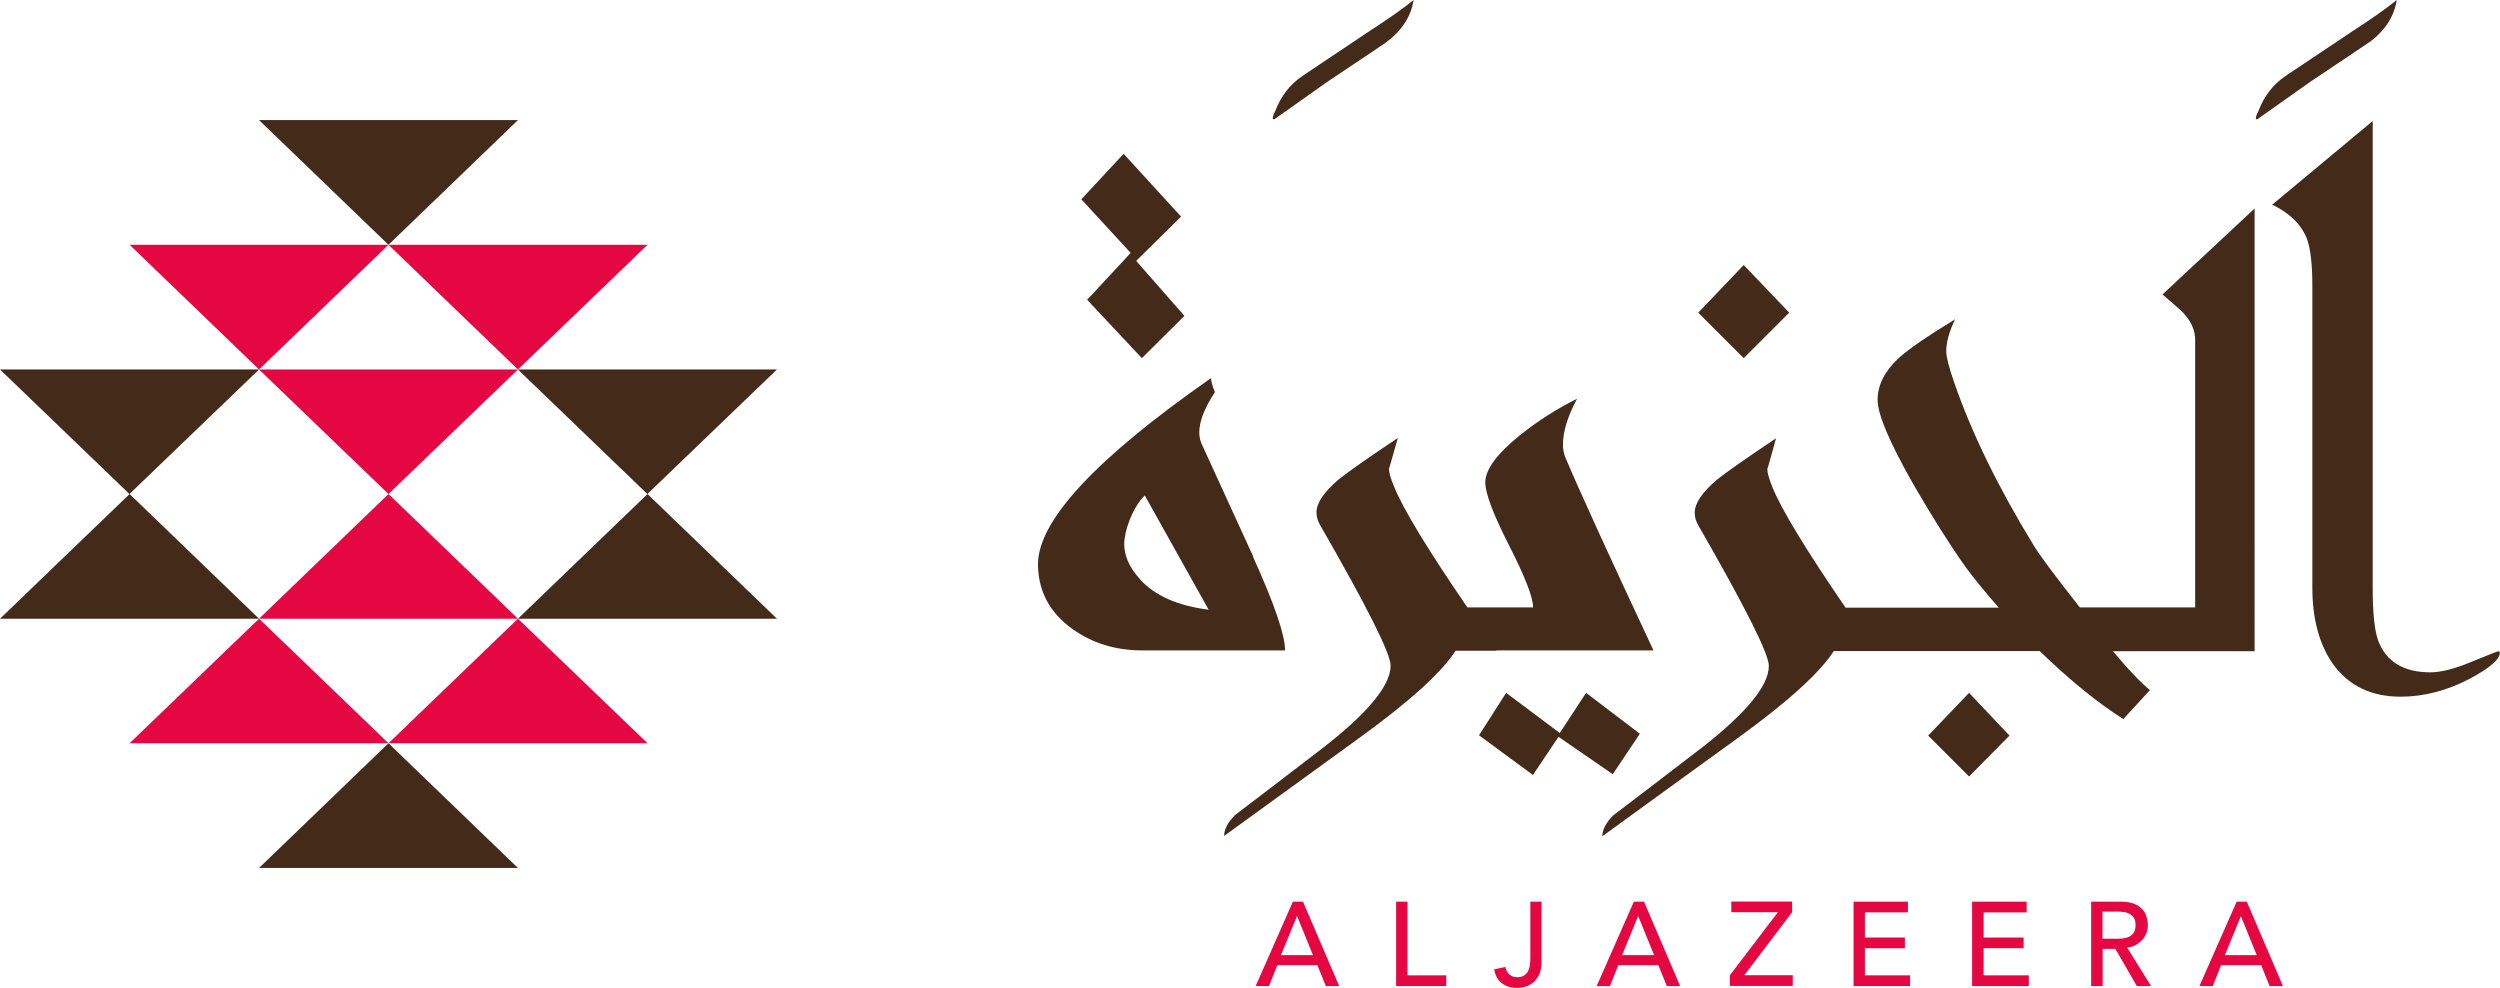
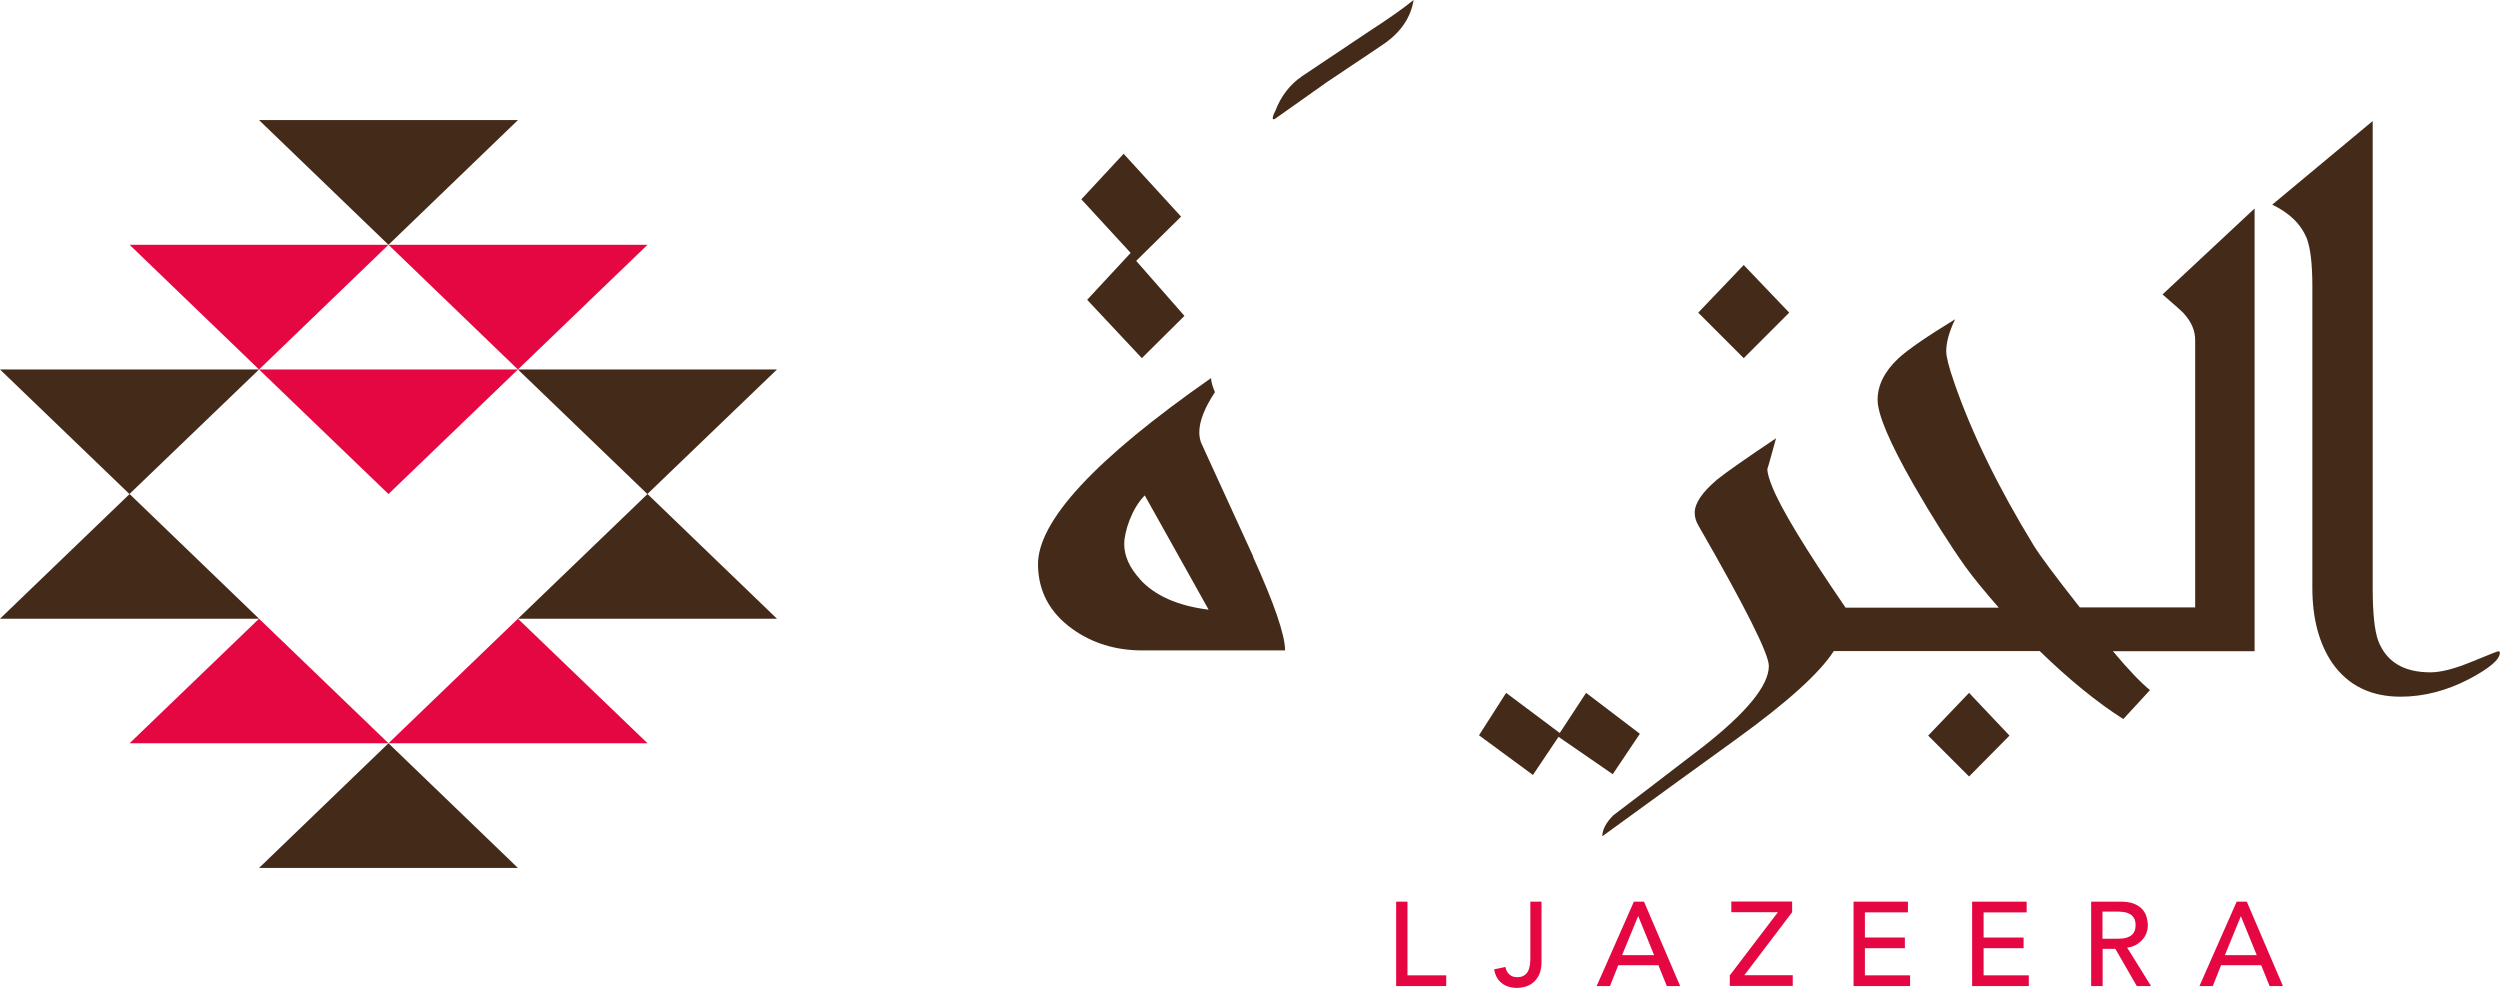
<svg xmlns="http://www.w3.org/2000/svg" viewBox="0 0 163.2 64.5" id="Layer_2">
  <defs>
    <style>.cls-1{fill:#442a19;}.cls-2{fill:#e50741;}</style>
  </defs>
  <g id="Layer_1-2">
    <polygon points="25.36 15.98 33.81 7.84 16.91 7.84 25.36 15.98" class="cls-1" />
    <polygon points="33.81 24.12 42.27 15.98 25.36 15.98 33.81 24.12" class="cls-2" />
    <polygon points="16.91 24.12 25.36 15.98 8.46 15.98 16.91 24.12" class="cls-2" />
    <polygon points="25.36 32.25 33.81 24.12 16.91 24.12 25.36 32.25" class="cls-2" />
    <polygon points="42.26 32.25 50.72 24.12 33.81 24.12 42.26 32.25" class="cls-1" />
    <polygon points="8.45 32.25 16.91 24.12 0 24.12 8.45 32.25" class="cls-1" />
    <polygon points="25.36 48.52 16.91 56.66 33.81 56.66 25.36 48.52" class="cls-1" />
    <polygon points="16.91 40.39 8.46 48.52 25.36 48.52 16.91 40.39" class="cls-2" />
    <polygon points="33.81 40.39 25.36 48.52 42.27 48.52 33.81 40.39" class="cls-2" />
-     <polygon points="25.36 32.25 16.91 40.39 33.81 40.39 25.36 32.25" class="cls-2" />
    <polygon points="8.46 32.25 0 40.39 16.91 40.39 8.46 32.25" class="cls-1" />
    <polygon points="42.27 32.25 33.81 40.39 50.72 40.39 42.27 32.25" class="cls-1" />
    <path d="M81.81,36.33l-3.37-7.36c-.1-.22-.15-.47-.15-.75,0-.71.34-1.59,1.02-2.62-.17-.4-.25-.71-.25-.92-7.58,5.29-11.35,9.36-11.3,12.22.03,1.71.77,3.09,2.22,4.14,1.31.95,2.85,1.42,4.61,1.42h9.3c0-1-.7-3.04-2.1-6.13ZM74.41,37.8c-.68-.75-1.02-1.51-1.02-2.29s.48-2.31,1.34-3.17l4.17,7.46c-2.01-.25-3.51-.91-4.49-1.99Z" class="cls-1" />
-     <path d="M97.69,42.46h10.25c-2.96-6.32-4.88-10.52-5.76-12.62-.1-.25-.15-.52-.15-.82,0-.85.31-1.85.92-2.99-1.33.66-2.58,1.46-3.74,2.39-1.5,1.21-2.25,2.24-2.25,3.07,0,.71.52,2.09,1.56,4.13,1.04,2.04,1.56,3.38,1.56,4.03h-4.29c-2.63-3.84-4.22-6.47-4.79-7.9-.22-.52-.33-.91-.33-1.17,0,.07.19-.6.58-1.99-1.96,1.31-3.24,2.21-3.84,2.69-.98.83-1.47,1.55-1.47,2.17,0,.28.08.57.25.85,3.06,5.32,4.59,8.37,4.59,9.15,0,1.28-1.45,3.05-4.34,5.31-2.58,1.98-4.52,3.46-5.81,4.44-.48.48-.72.94-.72,1.37,3.94-2.86,6.88-4.99,8.8-6.38,3.29-2.38,5.39-4.28,6.31-5.71h2.67Z" class="cls-1" />
    <path d="M142.58,20.49c.48.53.72,1.1.72,1.7v17.46h-7.53c-1.56-1.98-2.56-3.32-2.99-4.01-2.35-3.84-4.08-7.4-5.21-10.67-.35-1-.52-1.68-.52-2.04,0-.58.19-1.28.58-2.09-1.85,1.13-3.08,1.98-3.69,2.54-.92.86-1.37,1.77-1.37,2.72s.78,2.79,2.35,5.54c1.2,2.08,2.32,3.86,3.37,5.34.51.71,1.25,1.61,2.19,2.69h-10c-2.63-3.84-4.22-6.47-4.79-7.9-.21-.52-.32-.91-.32-1.17,0,.07.19-.6.57-1.99-1.96,1.31-3.24,2.21-3.84,2.69-.98.83-1.47,1.55-1.47,2.17,0,.28.08.57.25.85,3.06,5.32,4.59,8.37,4.59,9.15,0,1.28-1.45,3.05-4.34,5.31-2.58,1.98-4.51,3.46-5.81,4.44-.48.48-.72.94-.72,1.37,3.94-2.86,6.87-4.99,8.8-6.38,3.29-2.38,5.39-4.28,6.31-5.71h13.44c1.94,1.88,3.76,3.36,5.46,4.44l1.74-1.89c-.58-.47-1.39-1.31-2.42-2.54h9.25V13.61l-6.01,5.61c.83.71,1.3,1.14,1.42,1.27Z" class="cls-1" />
-     <path d="M154.66,2.77c1.03-.76,1.63-1.69,1.8-2.77-.7.57-1.69,1.26-2.97,2.09l-4.29,2.87c-.81.55-1.4,1.31-1.77,2.29l-.1.2c-.03.1-.06.18-.07.25,0,.08.04.11.12.07,2-1.41,3.13-2.22,3.42-2.42,2.54-1.7,3.83-2.56,3.86-2.59Z" class="cls-1" />
    <path d="M83.2,7.78c2-1.41,3.13-2.22,3.42-2.42,2.54-1.7,3.83-2.56,3.86-2.59,1.03-.76,1.63-1.69,1.8-2.77-.7.57-1.69,1.26-2.97,2.09l-4.29,2.87c-.81.55-1.4,1.31-1.77,2.29l-.1.2c-.03.1-.06.18-.07.25,0,.08.04.11.12.07Z" class="cls-1" />
    <path d="M163.1,42.51c-.05,0-.63.23-1.75.69-1.11.46-2.01.69-2.69.69-1.76,0-2.9-.7-3.42-2.09-.23-.65-.35-1.79-.35-3.42V7.9l-6.56,5.46c1.15.55,1.9,1.3,2.27,2.24.23.63.35,1.65.35,3.07v19.7c0,2.01.44,3.66,1.32,4.94,1.03,1.45,2.51,2.17,4.44,2.17,1.51,0,3.02-.39,4.51-1.17,1.31-.7,1.97-1.26,1.97-1.7,0-.05-.03-.08-.1-.1Z" class="cls-1" />
    <polygon points="70.97 19.57 74.54 23.38 77.32 20.62 74.17 17.03 77.1 14.14 73.35 10.04 70.59 13.01 73.81 16.51 70.97 19.57" class="cls-1" />
    <polygon points="125.87 48.02 128.54 50.69 131.18 48.02 128.54 45.23 125.87 48.02" class="cls-1" />
    <polygon points="107.05 47.9 103.54 45.23 101.82 47.85 98.32 45.23 96.55 48 100.07 50.59 101.74 48.1 105.28 50.54 107.05 47.9" class="cls-1" />
    <polygon points="116.8 20.41 113.83 17.3 110.86 20.41 113.83 23.38 116.8 20.41" class="cls-1" />
-     <path d="M84.38,58.86h.68l2.36,5.51h-.87l-.55-1.36h-2.62l-.54,1.36h-.87l2.43-5.51ZM85.71,62.35l-1.03-2.53h-.02l-1.04,2.53h2.08Z" class="cls-2" />
    <path d="M91.13,58.86h.75v4.81h2.53v.7h-3.27v-5.51Z" class="cls-2" />
    <path d="M99.88,58.86h.75v3.93c0,.35-.06.63-.16.85-.11.22-.25.39-.41.52-.16.13-.34.21-.52.26-.19.05-.36.07-.51.07-.39,0-.72-.1-.98-.3-.27-.2-.44-.5-.51-.91l.73-.16c.04.21.13.37.26.49.13.12.3.18.51.18.19,0,.34-.04.45-.11.11-.07.2-.17.26-.28.06-.12.1-.25.12-.4.02-.15.03-.3.03-.46v-3.69Z" class="cls-2" />
    <path d="M106.64,58.86h.68l2.36,5.51h-.87l-.55-1.36h-2.62l-.54,1.36h-.87l2.43-5.51ZM107.98,62.35l-1.03-2.53h-.02l-1.04,2.53h2.08Z" class="cls-2" />
    <path d="M112.93,63.66l3.13-4.11h-3.04v-.7h3.97v.7l-3.12,4.11h3.16v.7h-4.11v-.7Z" class="cls-2" />
    <path d="M121,58.86h3.55v.7h-2.81v1.64h2.61v.7h-2.61v1.77h2.95v.7h-3.69v-5.51Z" class="cls-2" />
    <path d="M128.75,58.86h3.55v.7h-2.81v1.64h2.61v.7h-2.61v1.77h2.95v.7h-3.7v-5.51Z" class="cls-2" />
    <path d="M136.51,58.86h1.94c.35,0,.64.05.87.14.23.1.41.22.54.37.13.15.22.31.27.5.05.18.08.36.08.53s-.03.35-.09.51c-.06.16-.15.31-.27.44-.12.13-.26.24-.43.34-.17.09-.36.15-.56.17l1.56,2.51h-.93l-1.4-2.43h-.83v2.43h-.75v-5.51ZM137.25,61.28h.98c.14,0,.29-.01.43-.03.14-.02.27-.07.38-.13.11-.06.2-.15.27-.27.07-.12.1-.27.1-.46s-.03-.34-.1-.45c-.07-.12-.16-.21-.27-.27-.11-.06-.24-.11-.38-.13-.14-.02-.29-.03-.43-.03h-.98v1.77Z" class="cls-2" />
    <path d="M145.99,58.86h.68l2.36,5.51h-.87l-.55-1.36h-2.62l-.54,1.36h-.87l2.43-5.51ZM147.32,62.35l-1.03-2.53h-.01l-1.04,2.53h2.09Z" class="cls-2" />
  </g>
</svg>